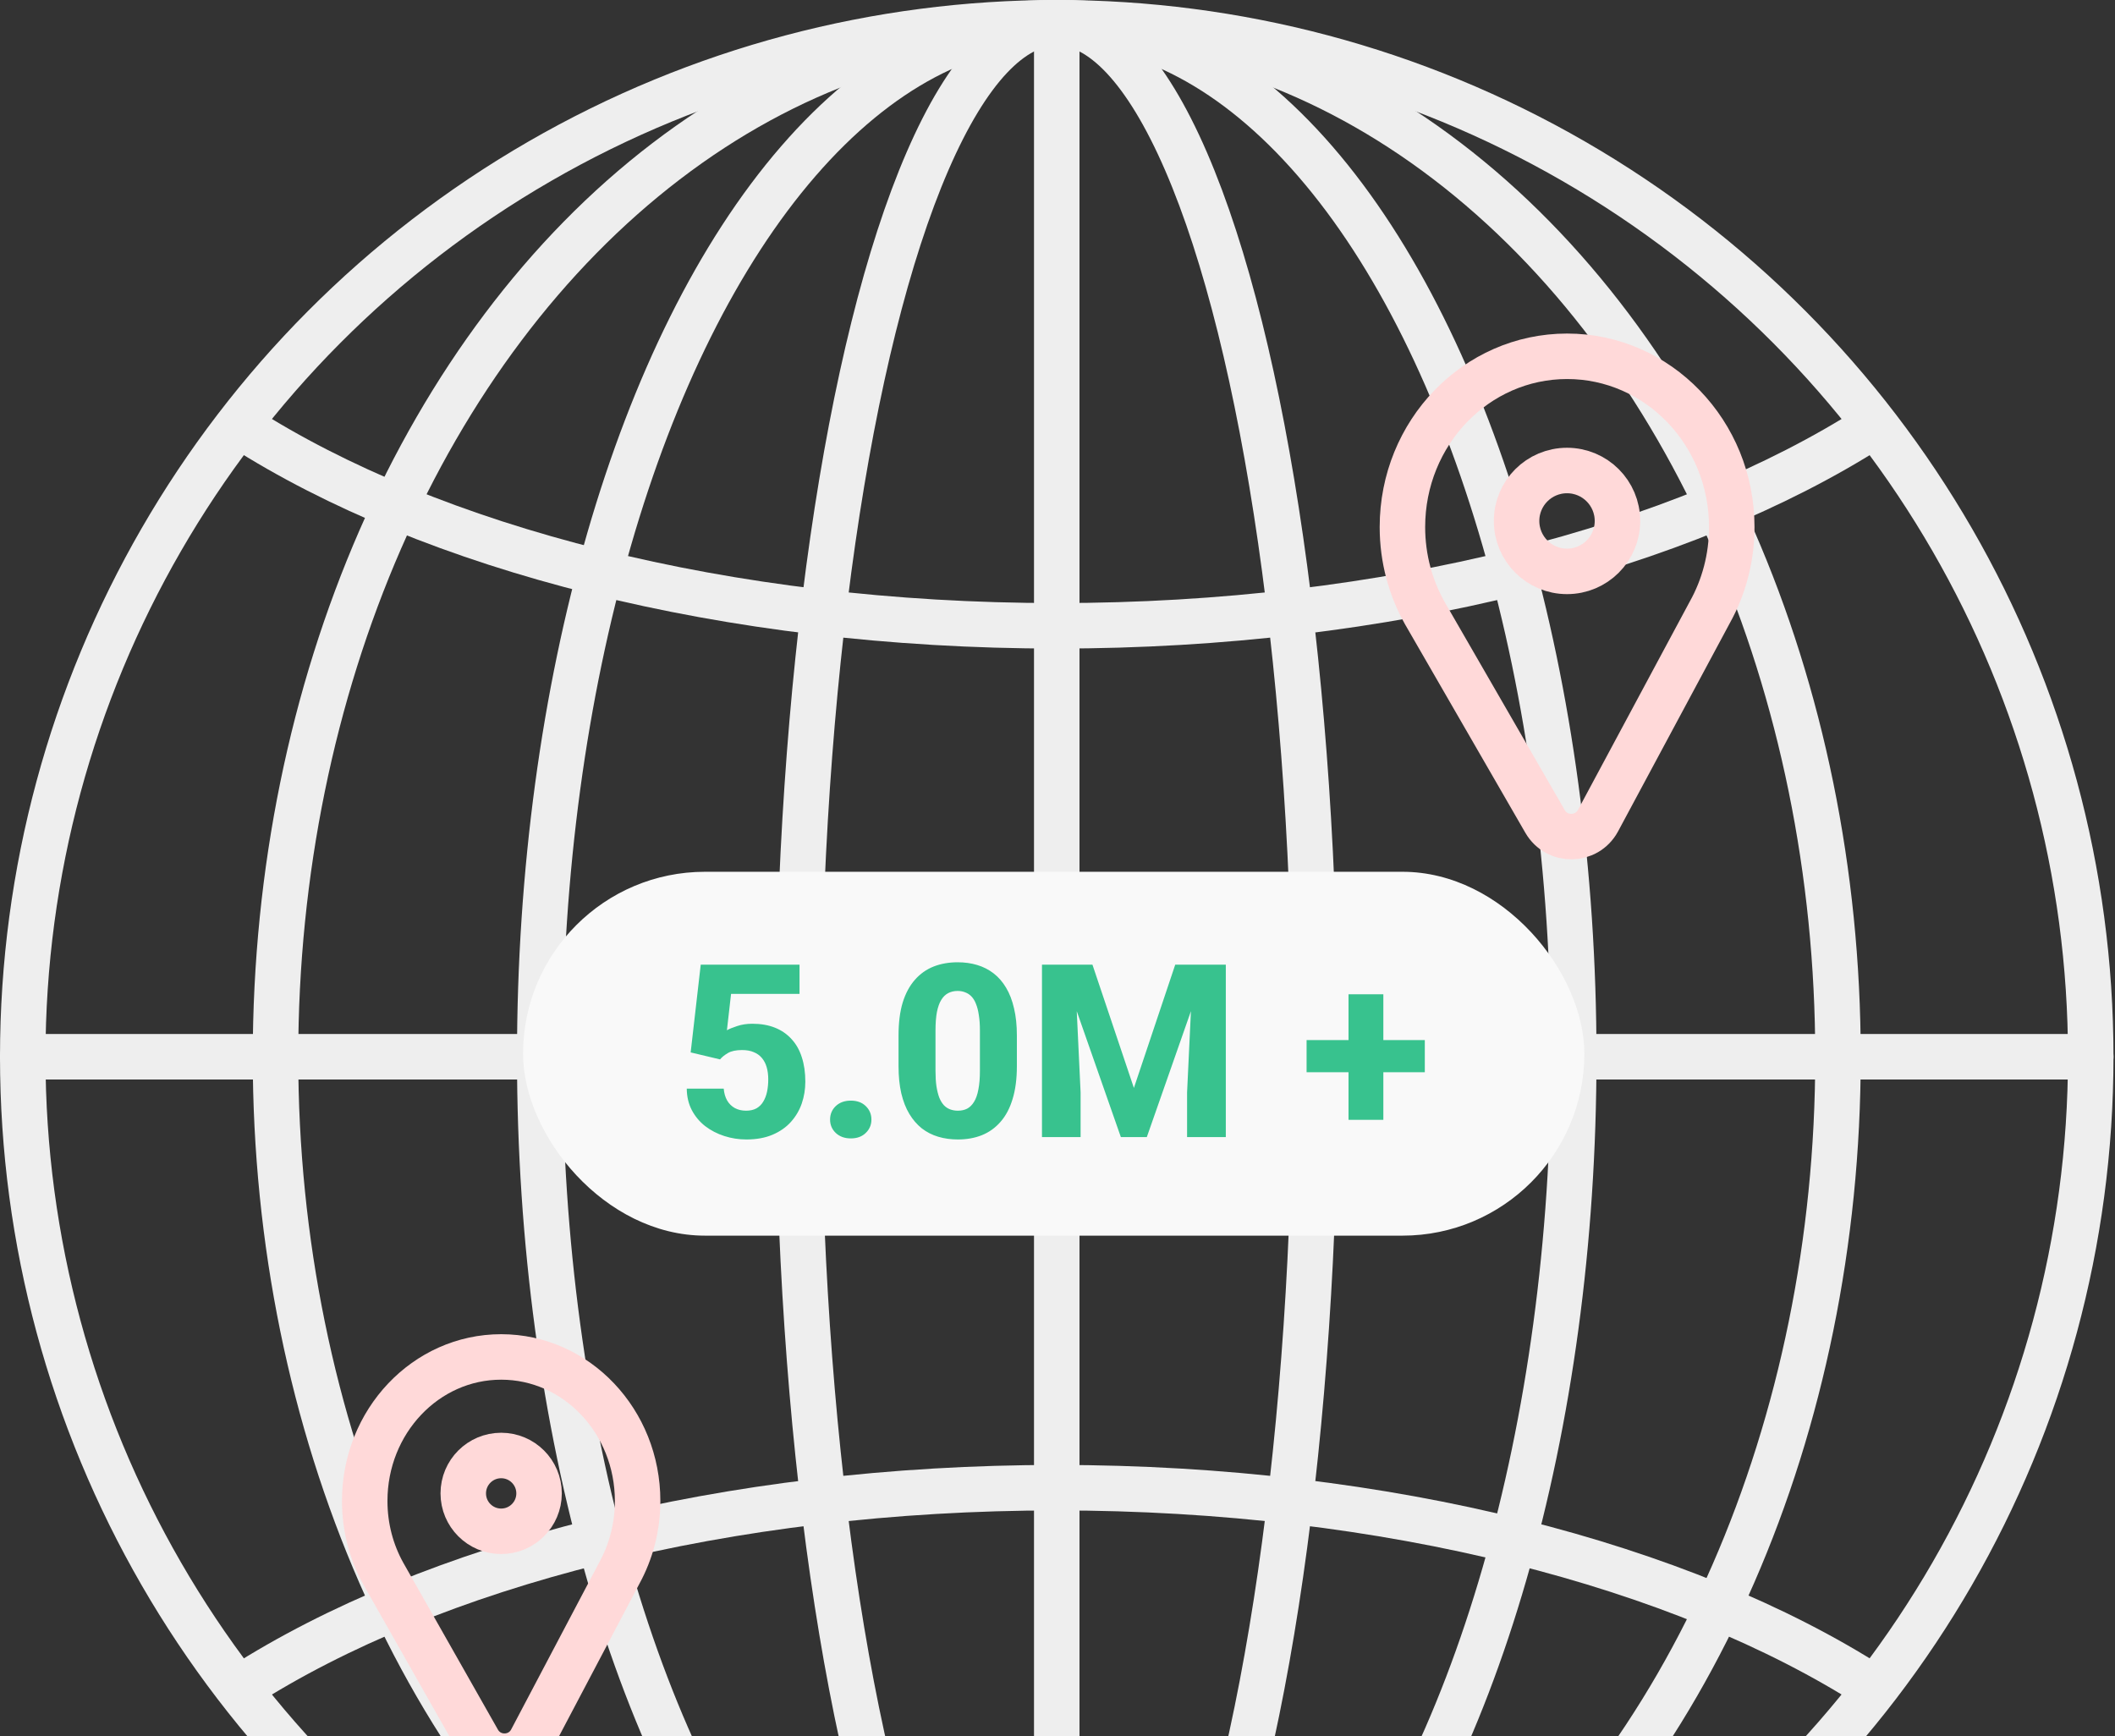
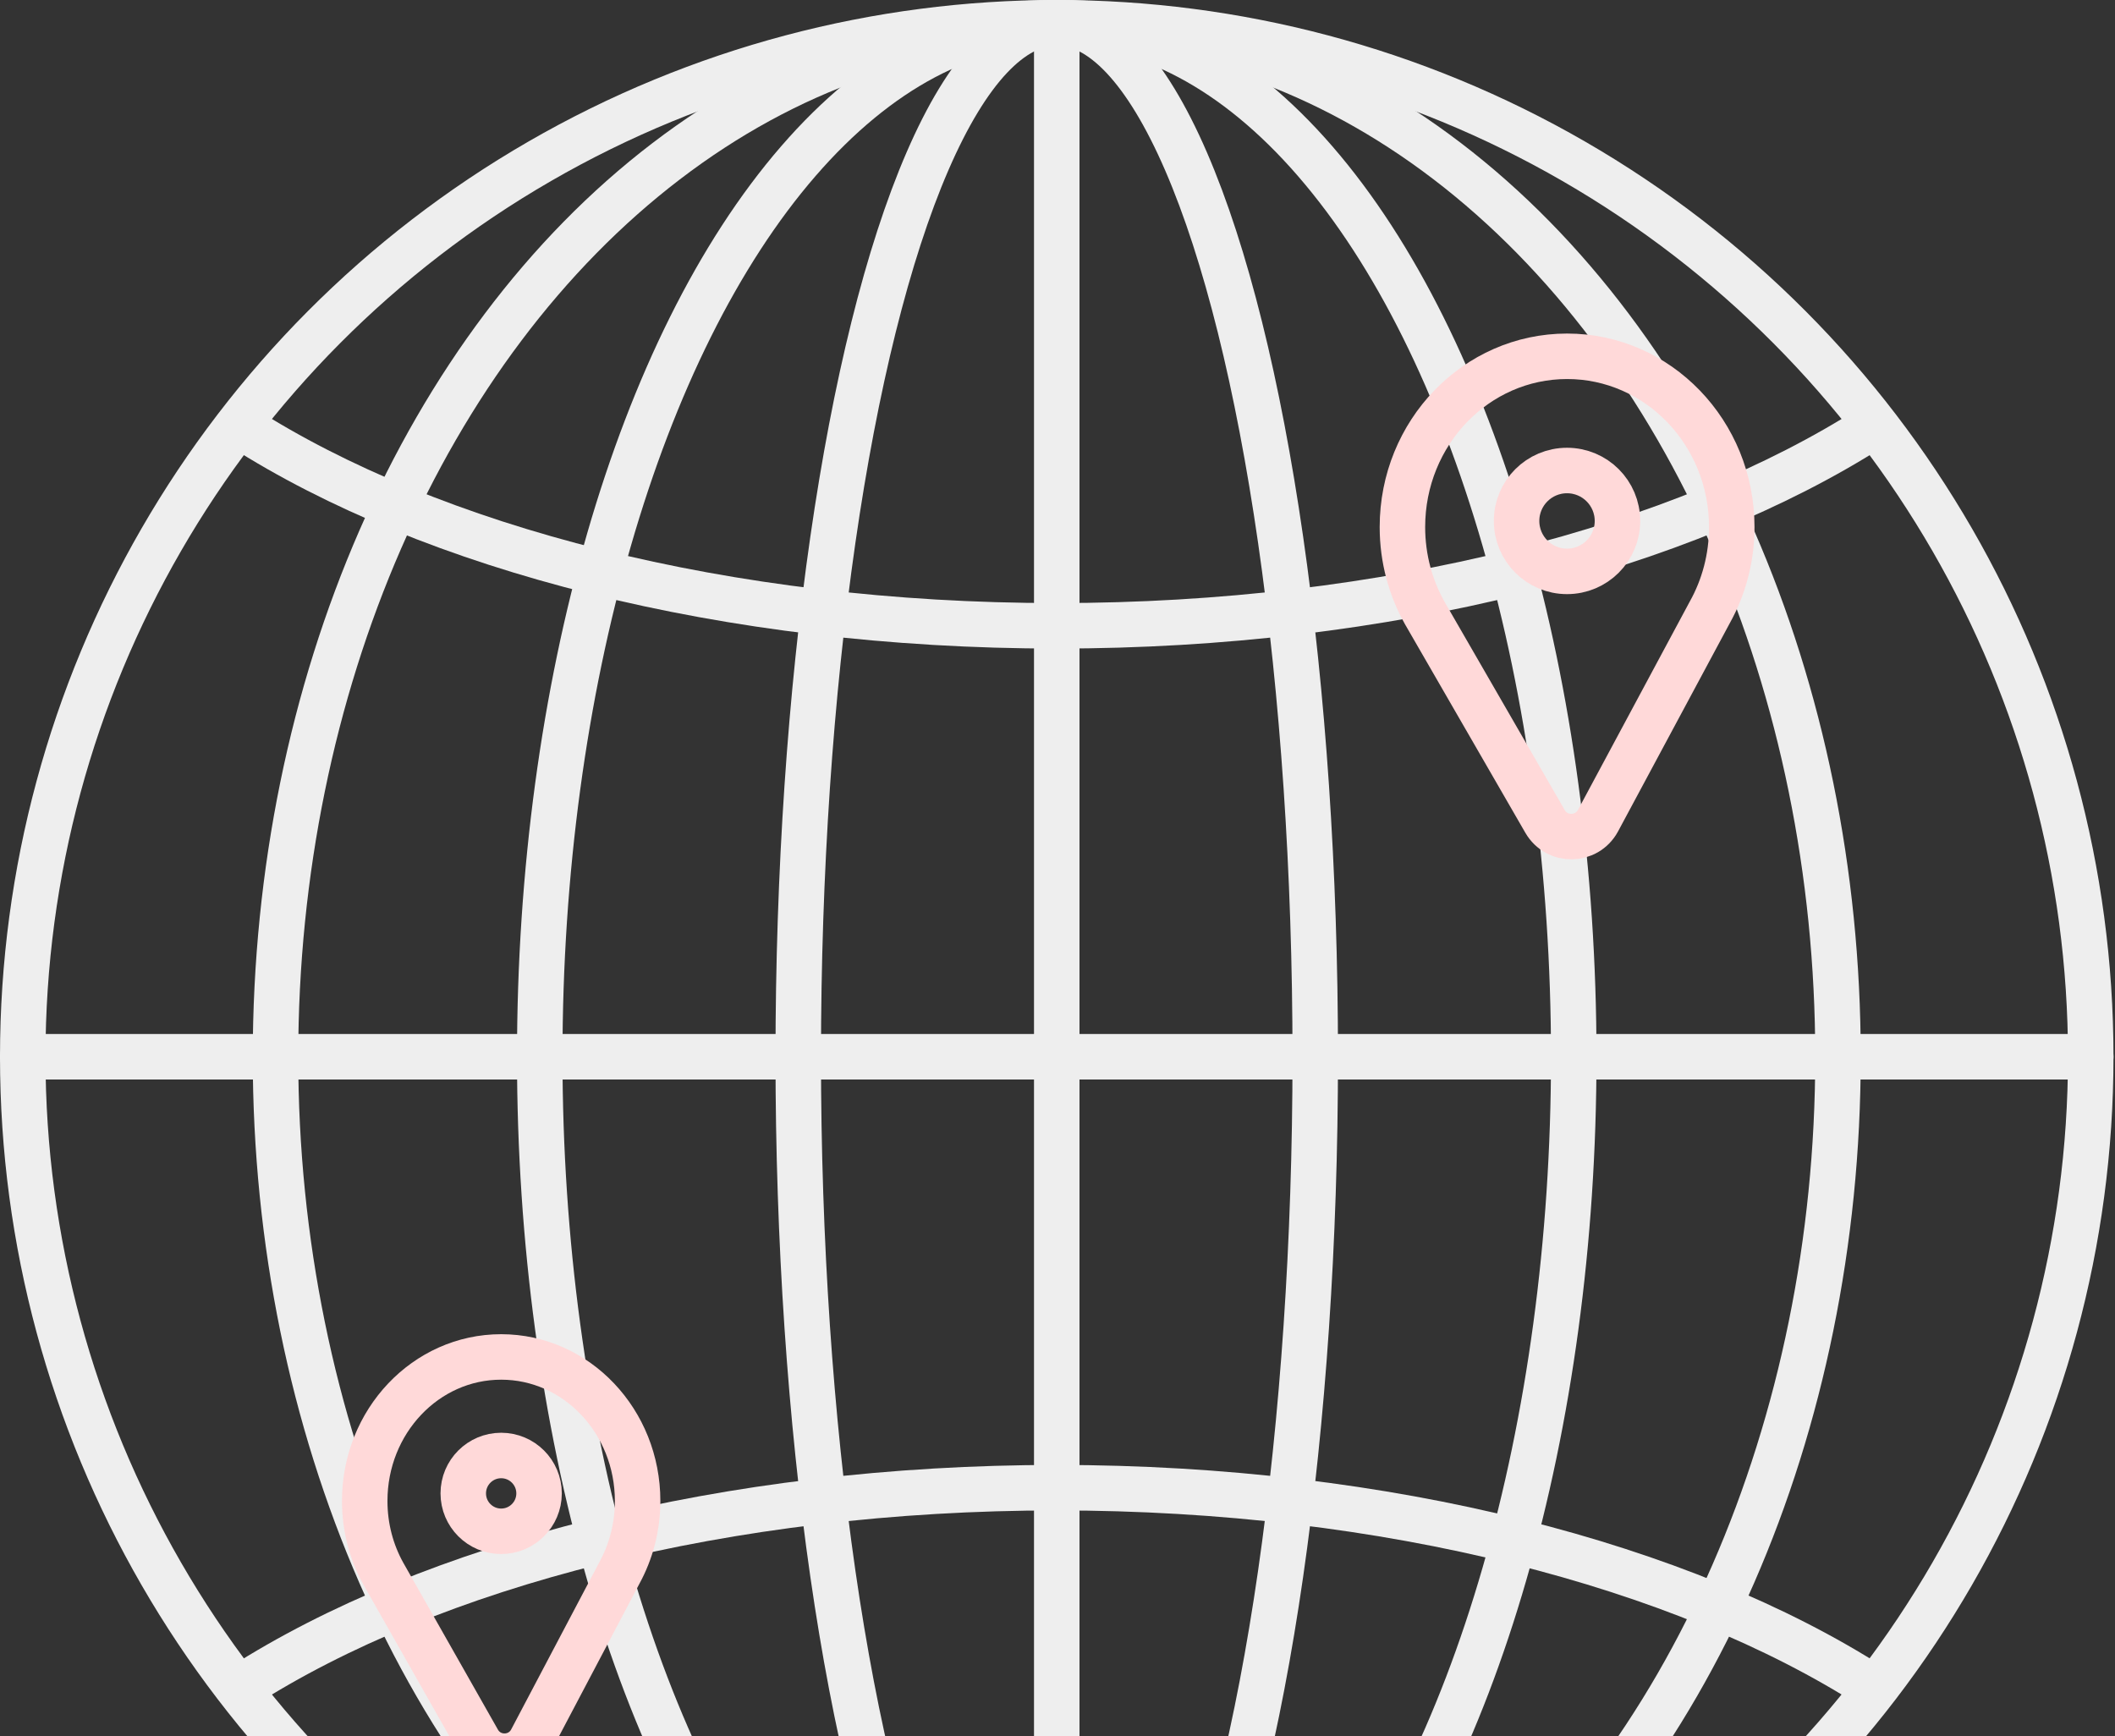
<svg xmlns="http://www.w3.org/2000/svg" width="279" height="229" viewBox="0 0 279 229" fill="none">
  <rect x="0" y="0" width="279" height="229" fill="#333333" stroke="none" />
  <circle cx="139.4" cy="139.4" r="136.4" stroke="#EEEEEE" stroke-width="6" stroke-linecap="round" stroke-linejoin="round" />
  <path d="M3 139.4H275.8" stroke="#EEEEEE" stroke-width="6" stroke-linecap="round" stroke-linejoin="round" />
  <path d="M139.4 3L139.4 275.8" stroke="#EEEEEE" stroke-width="6" stroke-linecap="round" stroke-linejoin="round" />
  <ellipse cx="139.4" cy="139.4" rx="68.2" ry="136.4" stroke="#EEEEEE" stroke-width="6" stroke-linecap="round" stroke-linejoin="round" />
  <ellipse cx="139.4" cy="139.4" rx="34.1" ry="136.4" stroke="#EEEEEE" stroke-width="6" stroke-linecap="round" stroke-linejoin="round" />
  <ellipse cx="139.4" cy="139.4" rx="103.058" ry="136.4" stroke="#EEEEEE" stroke-width="6" stroke-linecap="round" stroke-linejoin="round" />
  <path d="M246.94 56.315C221.976 72.286 183.088 82.553 139.405 82.553C95.722 82.553 56.835 72.286 31.87 56.315" stroke="#EEEEEE" stroke-width="6" stroke-linecap="round" stroke-linejoin="round" />
  <path d="M246.94 222.486C221.976 206.514 183.088 196.247 139.405 196.247C95.722 196.247 56.835 206.514 31.87 222.486" stroke="#EEEEEE" stroke-width="6" stroke-linecap="round" stroke-linejoin="round" />
-   <rect x="69" y="115" width="140" height="48" rx="24" fill="#F9F9F9" />
-   <path d="M94.984 139.75L91.109 138.828L92.438 127.25H105.469V131.109H96.438L95.891 135.906C96.172 135.74 96.615 135.557 97.219 135.359C97.823 135.151 98.5 135.047 99.25 135.047C100.365 135.047 101.354 135.219 102.219 135.562C103.083 135.906 103.812 136.406 104.406 137.062C105.01 137.708 105.464 138.505 105.766 139.453C106.078 140.401 106.234 141.479 106.234 142.688C106.234 143.688 106.078 144.646 105.766 145.562C105.453 146.469 104.974 147.281 104.328 148C103.693 148.708 102.885 149.271 101.906 149.688C100.927 150.104 99.776 150.312 98.453 150.312C97.453 150.312 96.484 150.161 95.547 149.859C94.609 149.557 93.766 149.12 93.016 148.547C92.276 147.964 91.688 147.255 91.25 146.422C90.823 145.589 90.604 144.651 90.594 143.609H95.469C95.521 144.214 95.672 144.734 95.922 145.172C96.172 145.599 96.51 145.932 96.938 146.172C97.365 146.401 97.859 146.516 98.422 146.516C98.963 146.516 99.422 146.411 99.797 146.203C100.172 145.984 100.469 145.688 100.688 145.312C100.917 144.938 101.083 144.5 101.188 144C101.292 143.5 101.344 142.964 101.344 142.391C101.344 141.797 101.276 141.266 101.141 140.797C101.005 140.318 100.797 139.911 100.516 139.578C100.234 139.234 99.875 138.974 99.438 138.797C99.01 138.609 98.495 138.516 97.891 138.516C97.099 138.516 96.479 138.646 96.031 138.906C95.583 139.167 95.234 139.448 94.984 139.75ZM109.5 147.688C109.5 146.979 109.75 146.385 110.25 145.906C110.76 145.427 111.422 145.188 112.234 145.188C113.057 145.188 113.714 145.427 114.203 145.906C114.703 146.385 114.953 146.979 114.953 147.688C114.953 148.385 114.703 148.974 114.203 149.453C113.714 149.932 113.057 150.172 112.234 150.172C111.422 150.172 110.76 149.932 110.25 149.453C109.75 148.974 109.5 148.385 109.5 147.688ZM134.141 136.594V140.641C134.141 142.307 133.953 143.75 133.578 144.969C133.214 146.188 132.682 147.193 131.984 147.984C131.297 148.776 130.474 149.365 129.516 149.75C128.568 150.125 127.516 150.312 126.359 150.312C125.432 150.312 124.568 150.193 123.766 149.953C122.964 149.714 122.24 149.344 121.594 148.844C120.958 148.333 120.411 147.698 119.953 146.938C119.495 146.177 119.141 145.271 118.891 144.219C118.651 143.167 118.531 141.974 118.531 140.641V136.594C118.531 134.906 118.714 133.458 119.078 132.25C119.453 131.042 119.99 130.042 120.688 129.25C121.385 128.458 122.208 127.875 123.156 127.5C124.115 127.125 125.172 126.938 126.328 126.938C127.255 126.938 128.115 127.057 128.906 127.297C129.708 127.536 130.432 127.906 131.078 128.406C131.724 128.906 132.271 129.536 132.719 130.297C133.177 131.057 133.526 131.964 133.766 133.016C134.016 134.057 134.141 135.25 134.141 136.594ZM129.266 141.25V135.953C129.266 135.172 129.219 134.495 129.125 133.922C129.042 133.339 128.917 132.844 128.75 132.438C128.594 132.031 128.396 131.703 128.156 131.453C127.917 131.203 127.641 131.021 127.328 130.906C127.026 130.781 126.693 130.719 126.328 130.719C125.87 130.719 125.458 130.812 125.094 131C124.729 131.188 124.422 131.484 124.172 131.891C123.922 132.286 123.729 132.823 123.594 133.5C123.469 134.167 123.406 134.984 123.406 135.953V141.25C123.406 142.031 123.448 142.714 123.531 143.297C123.625 143.88 123.75 144.38 123.906 144.797C124.073 145.203 124.276 145.536 124.516 145.797C124.755 146.047 125.031 146.229 125.344 146.344C125.656 146.458 125.995 146.516 126.359 146.516C126.818 146.516 127.224 146.427 127.578 146.25C127.932 146.062 128.234 145.766 128.484 145.359C128.745 144.943 128.938 144.396 129.062 143.719C129.198 143.042 129.266 142.219 129.266 141.25ZM139.891 127.25H144.109L149.578 143.516L155.031 127.25H159.25L151.281 150H147.859L139.891 127.25ZM137.453 127.25H141.75L142.547 144.109V150H137.453V127.25ZM157.391 127.25H161.703V150H156.594V144.109L157.391 127.25ZM187.953 137.203V141.438H172.359V137.203H187.953ZM182.484 131.156V147.719H177.891V131.156H182.484Z" fill="#38C28E" />
  <path d="M206.722 47C194.725 47 185 57.086 185 69.527C185 73.676 186.082 77.563 187.968 80.901L203.815 108.358C205.382 111.073 209.322 111.012 210.804 108.25L225.539 80.79C227.387 77.477 228.445 73.63 228.445 69.527C228.445 57.086 218.719 47 206.722 47Z" stroke="#FFD9D9" stroke-width="6" stroke-linecap="round" stroke-linejoin="round" />
  <circle cx="206.713" cy="68.72" r="6.654" stroke="#FFD9D9" stroke-width="6" stroke-linecap="round" stroke-linejoin="round" />
  <path d="M66.111 179C56.17 179 48.111 187.507 48.111 198C48.111 201.499 49.008 204.778 50.571 207.594L63.071 229.638C64.631 232.389 68.614 232.328 70.089 229.531L81.703 207.5C83.235 204.705 84.111 201.461 84.111 198C84.111 187.507 76.052 179 66.111 179Z" stroke="#FFD9D9" stroke-width="6" stroke-linecap="round" stroke-linejoin="round" />
  <circle cx="66.111" cy="197" r="5" stroke="#FFD9D9" stroke-width="6" stroke-linecap="round" stroke-linejoin="round" />
</svg>